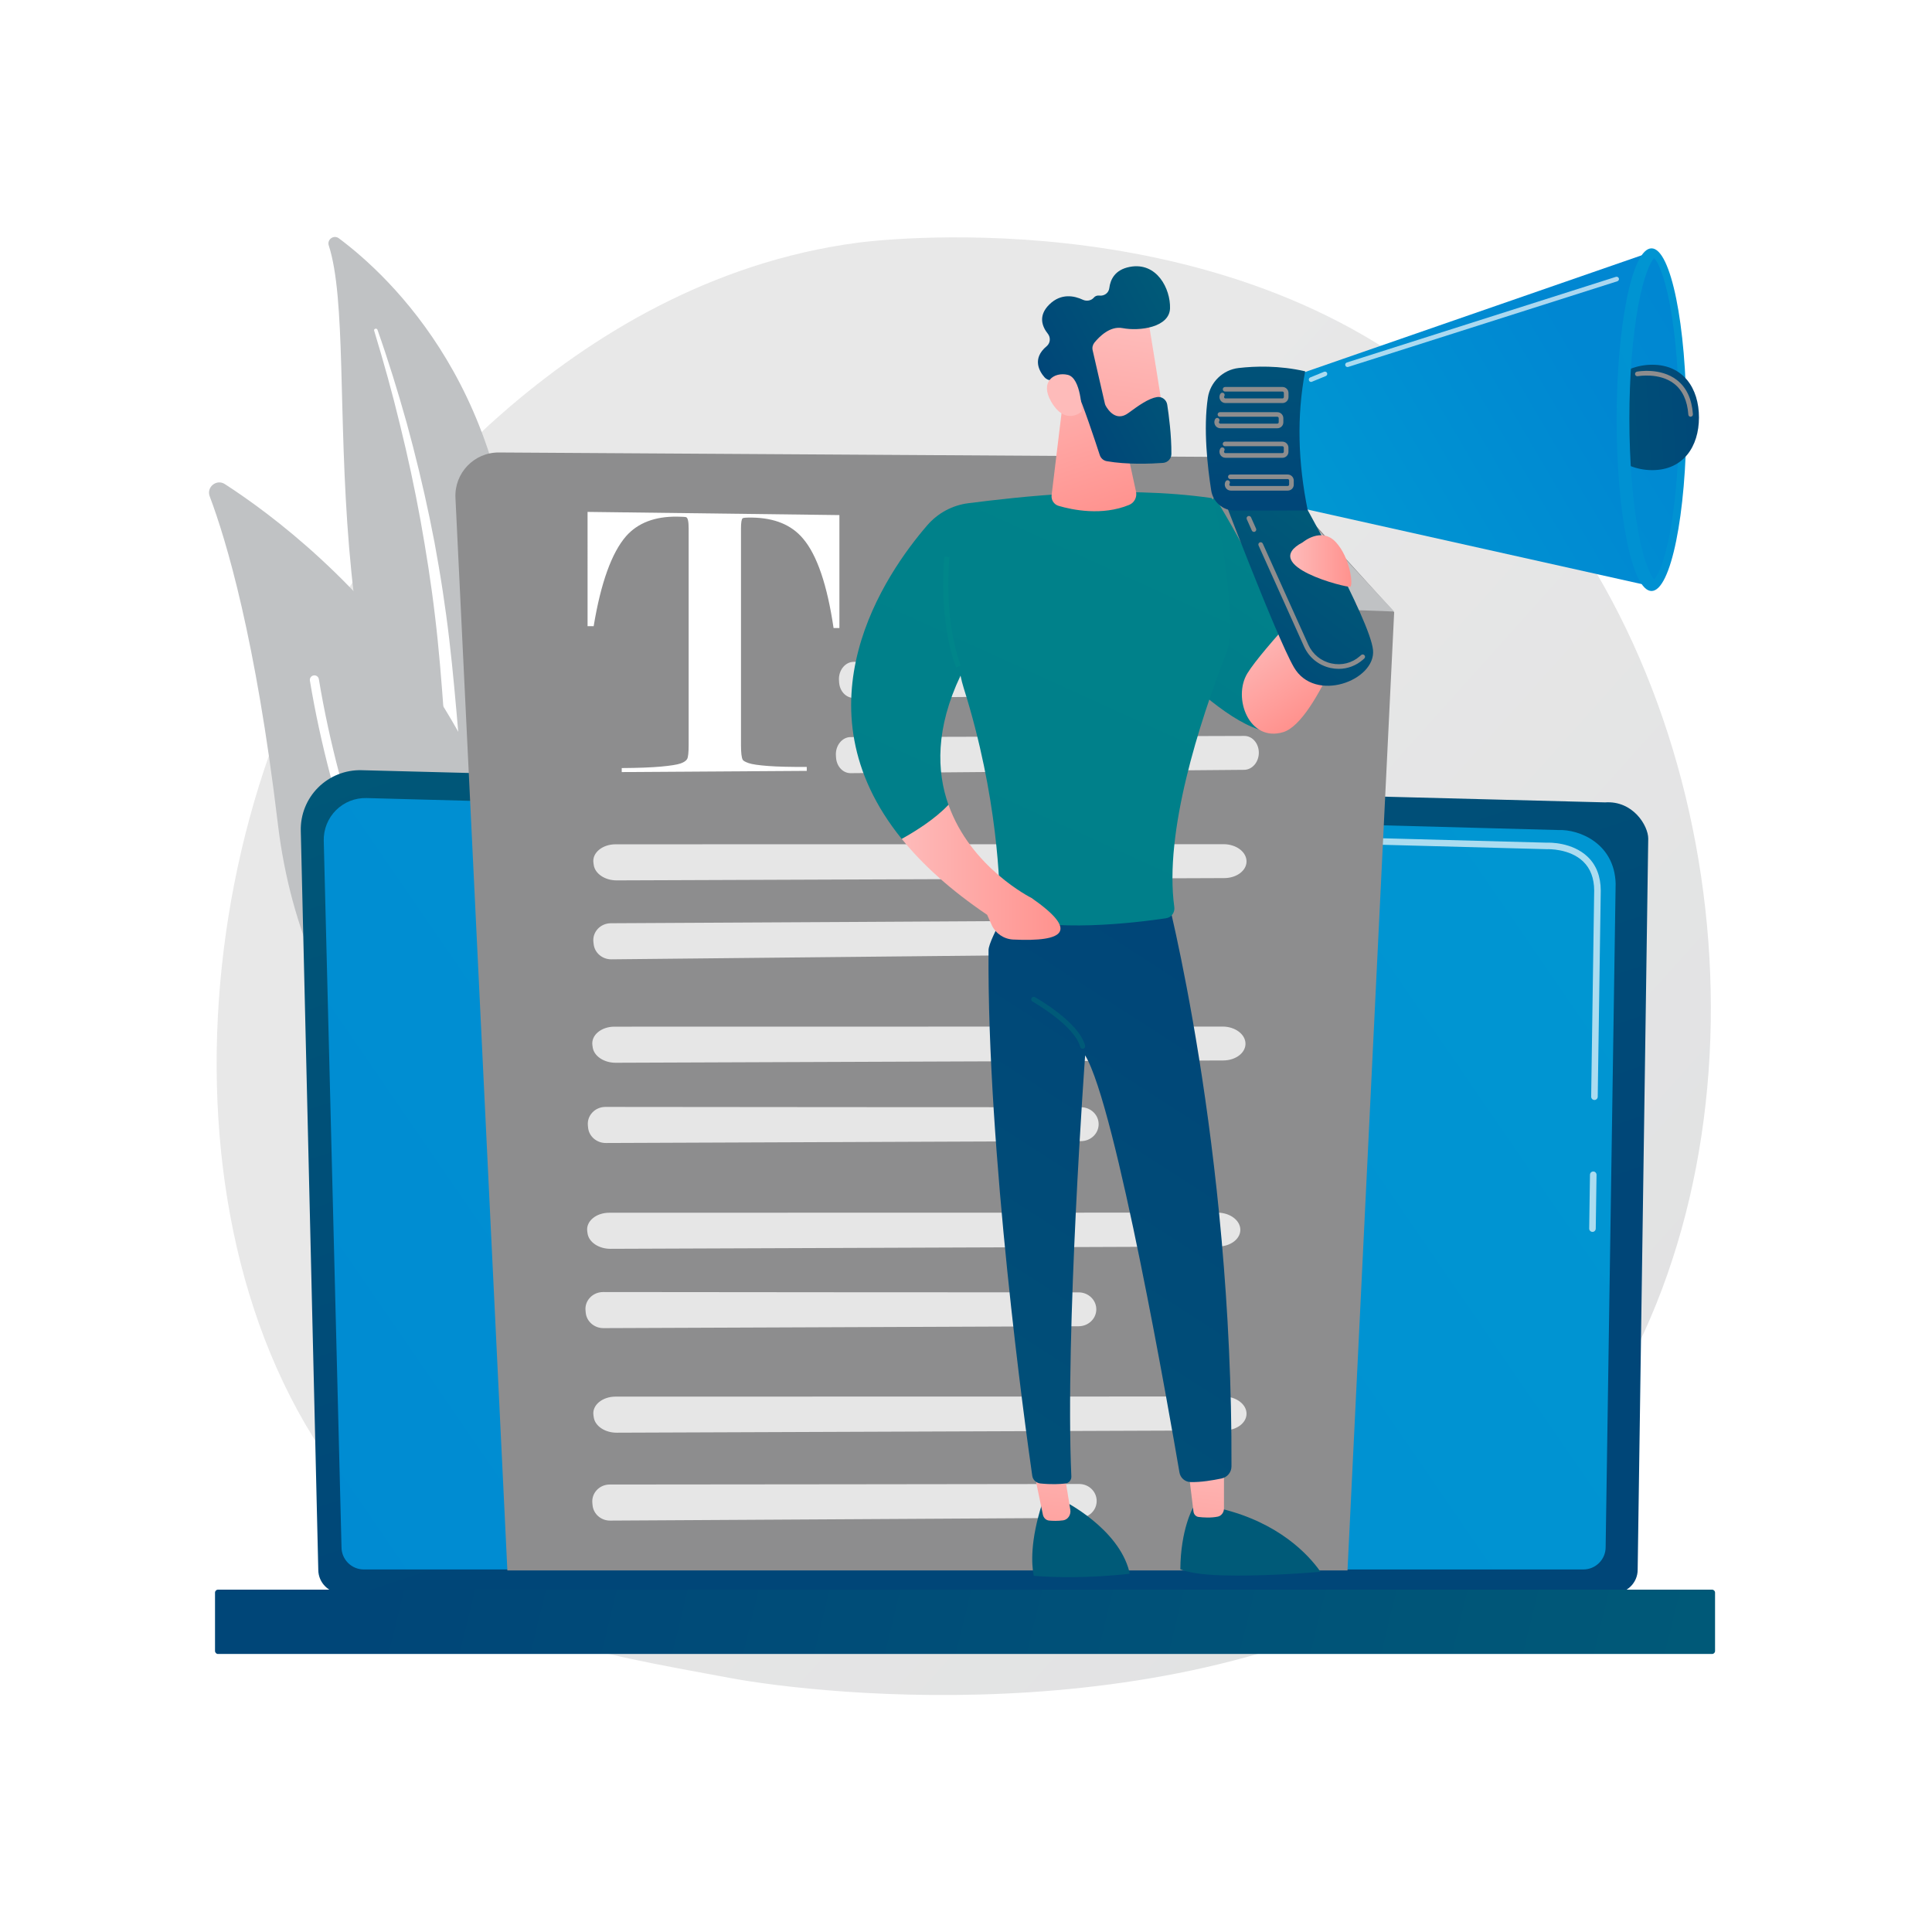
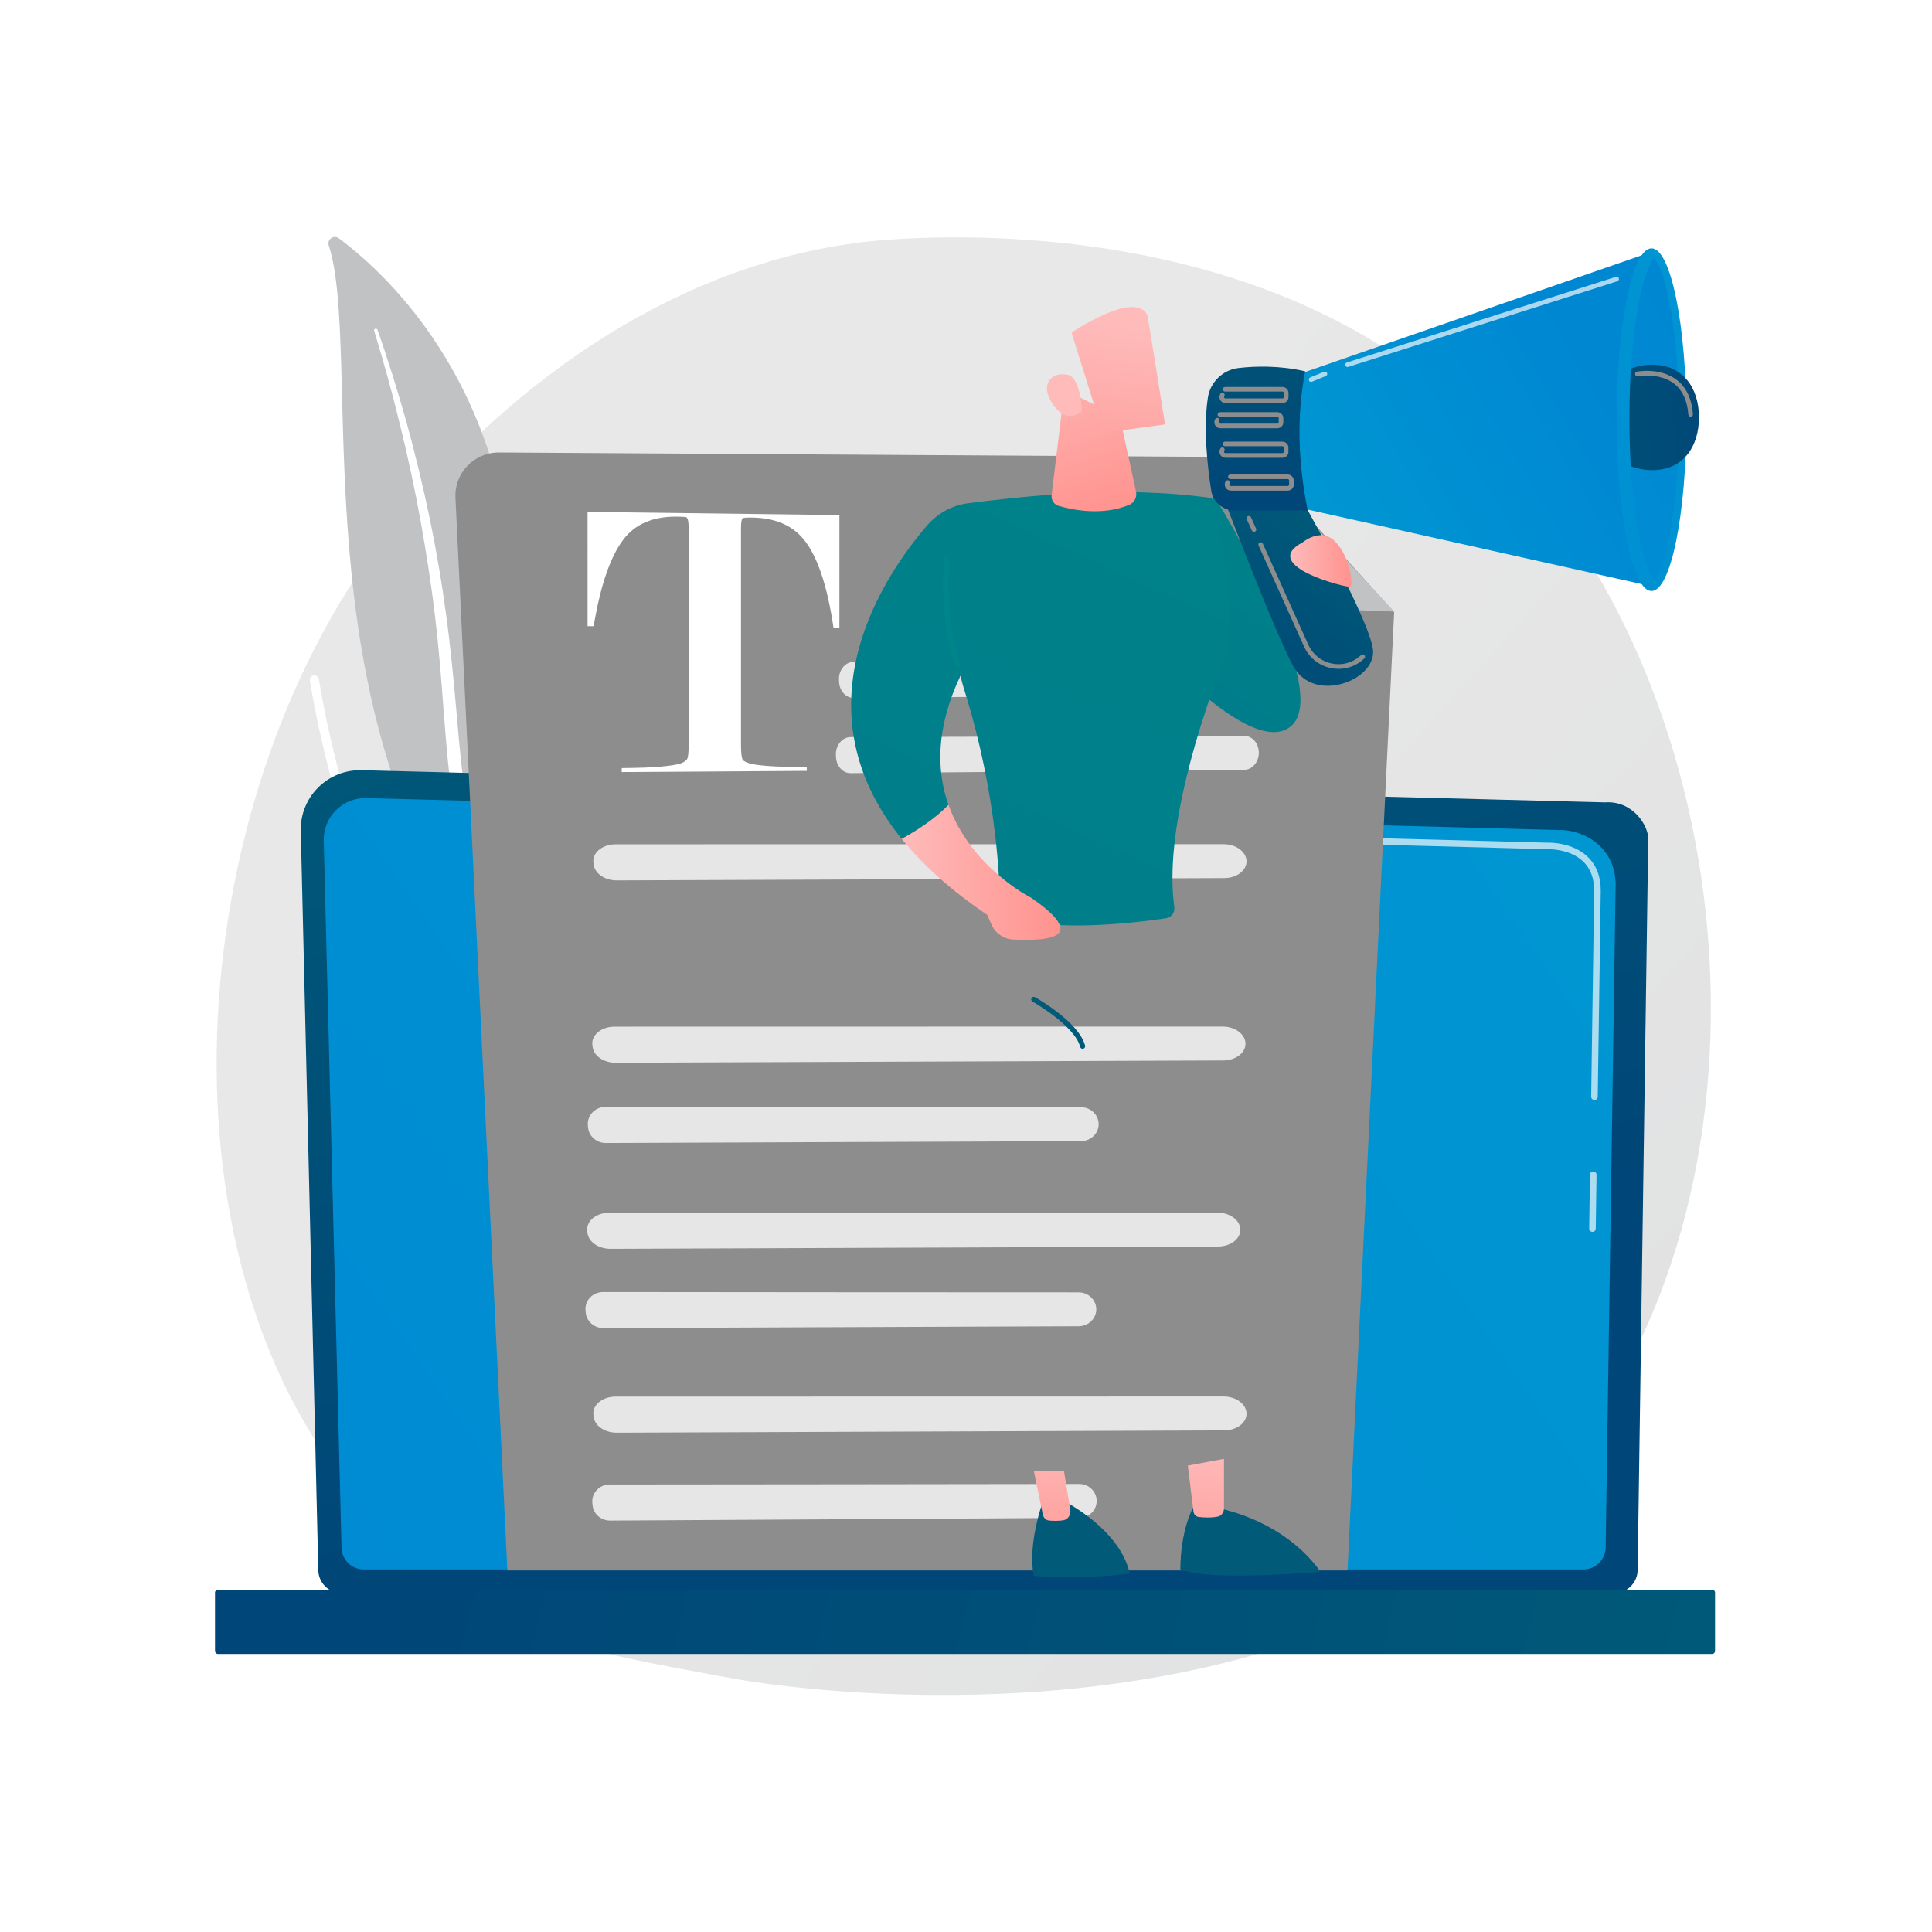
<svg xmlns="http://www.w3.org/2000/svg" xmlns:xlink="http://www.w3.org/1999/xlink" version="1.1" x="0px" y="0px" viewBox="0 0 3710 3710" style="enable-background:new 0 0 3710 3710;" xml:space="preserve">
  <style type="text/css">
	.st0{fill:#FFFFFF;}
	.st1{fill:url(#SVGID_1_);}
	.st2{fill:#C0C2C4;}
	.st3{fill:url(#SVGID_00000176000693786324238570000006471671830025645209_);}
	.st4{fill:url(#SVGID_00000102513501789951881810000018198849569024528275_);}
	.st5{opacity:0.67;fill:#FFFFFF;}
	.st6{fill:url(#SVGID_00000052822359789567507370000007644675659179170976_);}
	.st7{fill:#8D8D8E;}
	.st8{opacity:0.78;fill:#FFFFFF;}
	.st9{fill:url(#SVGID_00000082366741164013649730000006908108050983375035_);}
	.st10{fill:url(#SVGID_00000021801165745167706680000002638791761409242258_);}
	.st11{fill:url(#SVGID_00000144297795039669593530000004743349462649830022_);}
	.st12{fill:url(#SVGID_00000026149704263596970390000004458716486412603559_);}
	.st13{fill:url(#SVGID_00000029022231400479496830000008879439020898165151_);}
	.st14{fill:url(#SVGID_00000012467091562900915860000001328594619011406731_);}
	.st15{fill:url(#SVGID_00000172414897434526158770000013727272959633375369_);}
	.st16{fill:url(#SVGID_00000057844977013983012570000013215422527927843229_);}
	.st17{fill:url(#SVGID_00000116218481824657978720000007786230333515049383_);}
	.st18{fill:url(#SVGID_00000067928188439934755550000018351528008660499331_);}
	.st19{fill:url(#SVGID_00000128460626623240707250000005216888660402388139_);}
	.st20{fill:url(#SVGID_00000108301242168128601370000007175203901223938196_);}
	.st21{fill:url(#SVGID_00000033327626377578462210000016271593886331374495_);}
	.st22{fill:url(#SVGID_00000133487862686865273920000006186856524990228914_);}
	.st23{fill:url(#SVGID_00000182491130759495278060000009226115959480257158_);}
	.st24{fill:url(#SVGID_00000098916127318968007900000007049893948229922213_);}
	.st25{fill:url(#SVGID_00000000909053709845833460000001087277848356009917_);}
	.st26{fill:url(#SVGID_00000107584268334380060950000002802071697846078849_);}
	.st27{fill:url(#SVGID_00000026165057077353772320000006218589996294991509_);}
	
		.st28{clip-path:url(#SVGID_00000149346626947442951680000016610003270439094194_);fill:url(#SVGID_00000076587662153305034570000003676900053229498765_);}
	.st29{fill:url(#SVGID_00000072969547331920733750000018029791862961693096_);}
	.st30{fill:url(#SVGID_00000003800675312619155550000003880072345207922056_);}
</style>
  <g id="Background">
    <g>
      <g>
        <rect class="st0" width="3710" height="3710" />
      </g>
    </g>
  </g>
  <g id="Illustration">
    <g>
      <linearGradient id="SVGID_1_" gradientUnits="userSpaceOnUse" x1="3678.628" y1="3568.326" x2="1462.323" y2="1580.169">
        <stop offset="0" style="stop-color:#DEDFE0" />
        <stop offset="1" style="stop-color:#E8E8E8" />
      </linearGradient>
      <path class="st1" d="M2940.1,2880.1c-74.7,77-90.3,88.1-141.5,122.2c-499,333.2-1221,252.7-1397.4,219.8    c-284.5-53-424.3-71.7-630.6-258.1c-468.9-423.6-446.1-1307.4-87.8-1854.8c42.5-64.9,394-568.6,965.6-643.3    c14-1.8,676.2-89.3,1123.1,285.1c64,53.6,166.9,150.2,262.3,297.7C3382.9,1587.8,3384,2422.6,2940.1,2880.1z" />
      <g>
        <path class="st2" d="M631.3,471.3c-3.7-11.5,9.7-21,19.4-13.7C749.2,531,991.5,757,987.9,1200.4     c-4.5,556.4,132.6,743.6,288.8,849.6c0,0-201.9-35.2-348-224.4C570.1,1361,697.6,675.9,631.3,471.3z" />
        <path class="st0" d="M718.5,635c18.1,59.8,35,120,49.6,180.7c15,60.6,28.1,121.6,39.3,183c11,61.4,20.8,123,28,184.9     c7.5,61.9,12.3,124,16.9,186.4c5,62.3,9.6,125.1,20.7,187.7c11,62.4,29.6,124.5,59.1,181.4c7.3,14.2,15,28.3,23.4,41.8     c8.1,13.7,16.9,27,25.9,40.1c18.1,26.2,38,51.2,59.6,74.7c43.4,46.8,93.9,86.9,148.2,119.6c5.7,3.4,13.1,1.6,16.6-4.1     c3.4-5.6,1.7-12.9-3.8-16.4l0,0c-13-8.3-25.9-16.8-38.3-25.8c-6.3-4.4-12.4-9.1-18.6-13.6c-6-4.8-12.2-9.3-18-14.3     c-23.7-19.5-46-40.6-66.6-63.2c-41.5-45-76.4-96.5-104.6-150.8c-13.8-27.3-25.6-55.6-35.1-84.6c-9.5-29.1-16.8-58.9-22.4-89.2     c-11.2-60.6-16.3-122.8-21.7-185.1c-5.5-62.3-11.4-124.8-19.9-187.1c-4.2-31.1-8.9-62.2-14.2-93.1c-2.6-15.5-5.4-30.9-8.2-46.3     c-3-15.4-6-30.8-9.2-46.2c-12.8-61.4-27.5-122.4-44.1-182.9c-16.9-60.4-35.4-120.3-56.2-179.3c-0.6-1.7-2.4-2.6-4.1-2     C718.9,631.5,718,633.3,718.5,635z" />
      </g>
      <g>
        <g>
-           <path class="st2" d="M1012.6,2261.4c-3.9,22-28.9,32.8-47.7,20.9c-104-65.8-381.1-278.3-431.3-700      c-42.4-356.1-99.2-545.2-130.9-629.2c-6.7-17.8,13.2-33.8,29.1-23.5C607.8,1043.4,1152.7,1465.8,1012.6,2261.4z" />
          <path class="st0" d="M982.9,2266.8c-0.4,0.4-0.8,0.7-1.3,1c-4.1,2.6-9.4,1.4-12-2.7c-2.9-4.6-293.2-465.6-374.5-958.1      c-0.8-4.7,2.4-9.2,7.2-10c4.7-0.8,9.2,2.4,10,7.2c80.7,488.9,369.1,947,372,951.6C986.5,2259.4,985.9,2264,982.9,2266.8z" />
        </g>
      </g>
      <rect x="3308.7" y="2388.7" class="st0" width="0" height="0" />
      <g>
        <linearGradient id="SVGID_00000053521551940371237830000001189564446477298619_" gradientUnits="userSpaceOnUse" x1="-851.167" y1="2669.197" x2="-274.141" y2="938.114" gradientTransform="matrix(-1 0 0 1 1155.777 0)">
          <stop offset="0" style="stop-color:#004678" />
          <stop offset="1" style="stop-color:#005A78" />
        </linearGradient>
        <path style="fill:url(#SVGID_00000053521551940371237830000001189564446477298619_);" d="M611.2,3014.4     c0,24.8,20.3,45.1,45.2,45.1h2443.2c24.8,0,45.2-20.3,45.2-45.1l20.3-1404c0-24.8-29.2-73.3-82.9-69.6L694.4,1479     c-31.2-0.8-61.3,11.2-83.4,33.2c-22.1,22-34.2,52.1-33.4,83.2L611.2,3014.4z" />
        <linearGradient id="SVGID_00000025443098733843850020000018211185207278528673_" gradientUnits="userSpaceOnUse" x1="3923.108" y1="859.997" x2="-128.488" y2="3642.417">
          <stop offset="0" style="stop-color:#009BD2" />
          <stop offset="1" style="stop-color:#0087D2" />
        </linearGradient>
        <path style="fill:url(#SVGID_00000025443098733843850020000018211185207278528673_);" d="M655.8,2971.1     c0,23.5,19.2,42.7,42.7,42.7h2342.1c23.5,0,42.7-19.2,42.7-42.7l19.2-1274.6c-2.3-76.7-69.5-104.3-110.3-102.6l-2288.4-61.4     c-21.9-0.6-43.1,7.9-58.6,23.3c-15.5,15.5-24,36.7-23.5,58.6L655.8,2971.1z" />
        <g>
          <path class="st5" d="M3058,2365.6C3058,2365.6,3058,2365.6,3058,2365.6c-3.6-0.1-6.3-2.9-6.3-6.4l1.5-103.4      c0.1-3.4,2.8-6.2,6.3-6.2c0,0,0.1,0,0.1,0c3.5,0,6.2,2.9,6.2,6.4l-1.5,103.4C3064.2,2362.9,3061.4,2365.6,3058,2365.6z" />
          <path class="st5" d="M3061.8,2112.3C3061.7,2112.3,3061.7,2112.3,3061.8,2112.3c-3.6-0.1-6.3-2.9-6.3-6.4l5.8-395.9      c-0.1-23.5-7.2-42.3-21.2-55.7c-26.1-25-67.5-23.7-69.2-23.6l-731.4-19.6c-3.5-0.1-6.2-3-6.1-6.4c0.1-3.5,2.7-6.4,6.4-6.1      l731,19.6c4.5-0.3,48.6-1,78,27.1c16.5,15.8,25,37.6,25.1,64.8l-5.8,396C3068,2109.6,3065.2,2112.3,3061.8,2112.3z" />
        </g>
        <linearGradient id="SVGID_00000017478912197842035410000005135231256900269713_" gradientUnits="userSpaceOnUse" x1="397.81" y1="2848.03" x2="-2172.778" y2="3473.308" gradientTransform="matrix(-1 0 0 1 1155.777 0)">
          <stop offset="0" style="stop-color:#004678" />
          <stop offset="1" style="stop-color:#005A78" />
        </linearGradient>
        <path style="fill:url(#SVGID_00000017478912197842035410000005135231256900269713_);" d="M418.6,3176.1h2869.1     c3.1,0,5.7-2.5,5.7-5.7v-112.1c0-3.1-2.5-5.7-5.7-5.7H418.6c-3.1,0-5.7,2.5-5.7,5.7v112.1C413,3173.6,415.5,3176.1,418.6,3176.1z     " />
      </g>
      <g>
        <path class="st7" d="M2407.7,877.8L958,868.9c-47.6-0.3-85.7,39.5-83.4,87.1l99.7,2059.7h1613.3l89.6-1840.2L2407.7,877.8z" />
        <path class="st2" d="M2467.9,1166.7c-47.2-1.7-83.5-42.4-79.8-89.5l15.5-196.7l273.7,293.8L2467.9,1166.7z" />
        <g>
          <g>
            <path class="st8" d="M1639.4,1270.9c130.1-0.2,629.7-1.8,755.9-2.2c15.9-0.1,28.5,15.1,27.9,33.5l0,0       c-0.6,17.5-13.1,31.5-28.2,31.6l-755.6,6.4c-14.6,0.1-26.7-12.6-28-29.3l-0.3-4.2C1609.7,1287.6,1622.8,1271,1639.4,1270.9z" />
          </g>
          <g>
            <path class="st8" d="M1633.5,1415.4c130.1-0.2,629.7-1.8,755.9-2.2c15.9-0.1,28.5,15.1,27.9,33.5l0,0       c-0.6,17.5-13.1,31.5-28.2,31.6l-755.6,6.4c-14.6,0.1-26.7-12.6-28-29.3l-0.3-4.2C1603.8,1432.1,1616.9,1415.4,1633.5,1415.4z" />
          </g>
          <g>
            <path class="st8" d="M1182.2,1621.3c201,0.1,972.6-0.1,1167.4-0.2c24.6,0,44.5,15.2,44.1,33.6l0,0       c-0.4,17.5-19.3,31.4-42.7,31.5l-1166.7,4.4c-22.5,0.1-41.6-12.7-44.1-29.4l-0.6-4.2       C1136.7,1637.9,1156.5,1621.3,1182.2,1621.3z" />
          </g>
          <g>
-             <path class="st8" d="M1172.9,1772.9c156.4-0.7,757-4.1,908.7-5c19.1-0.1,34.6,15,34.1,33.4l0,0c-0.4,17.5-15.2,31.5-33.4,31.7       l-908.2,9.2c-17.5,0.2-32.3-12.5-34.1-29.2l-0.5-4.2C1137.4,1789.7,1152.9,1773,1172.9,1772.9z" />
-           </g>
+             </g>
          <g>
            <path class="st8" d="M1180.2,1971.5c201,0.1,972.6-0.1,1167.4-0.2c24.6,0,44.5,15.2,44.1,33.6l0,0       c-0.4,17.5-19.3,31.4-42.7,31.5l-1166.7,4.4c-22.5,0.1-41.6-12.7-44.1-29.4l-0.6-4.2C1134.8,1988,1154.5,1971.4,1180.2,1971.5z       " />
          </g>
          <g>
            <path class="st8" d="M1162.7,2125.6c157.2,0.3,760.6,0.6,913,0.6c19.2,0,34.6,15.2,34,33.6l0,0c-0.6,17.5-15.5,31.4-33.8,31.5       l-912.5,3.6c-17.6,0.1-32.4-12.7-34.1-29.4l-0.4-4.2C1127,2142.1,1142.6,2125.6,1162.7,2125.6z" />
          </g>
          <g>
            <path class="st8" d="M1170.3,2328.8c201,0.1,972.6-0.1,1167.4-0.2c24.6,0,44.5,15.2,44.1,33.6l0,0       c-0.4,17.5-19.3,31.4-42.7,31.5l-1166.7,4.4c-22.5,0.1-41.6-12.7-44.1-29.4l-0.6-4.2       C1124.9,2345.3,1144.6,2328.7,1170.3,2328.8z" />
          </g>
          <g>
            <path class="st8" d="M1158.2,2481.1c157.2,0.3,760.6,0.6,913,0.6c19.2,0,34.6,15.2,34,33.6l0,0c-0.6,17.5-15.5,31.4-33.8,31.5       l-912.5,3.6c-17.6,0.1-32.4-12.7-34.1-29.4l-0.4-4.2C1122.4,2497.6,1138.1,2481.1,1158.2,2481.1z" />
          </g>
          <path class="st8" d="M1182.2,2681.9c201,0.1,972.6-0.1,1167.4-0.2c24.6,0,44.5,15.2,44.1,33.6l0,0      c-0.4,17.5-19.3,31.4-42.7,31.5l-1166.7,4.4c-22.5,0.1-41.6-12.7-44.1-29.4l-0.6-4.2C1136.7,2698.5,1156.5,2681.9,1182.2,2681.9      z" />
          <path class="st8" d="M1170.8,2850.7c155.2,0,751-0.8,901.5-1c19,0,34.2,15.2,33.6,33.6l0,0c-0.5,17.5-15.2,31.4-33.3,31.5      l-901,5.2c-17.4,0.1-32-12.6-33.7-29.4l-0.4-4.2C1135.5,2867.3,1151,2850.7,1170.8,2850.7z" />
        </g>
        <g>
          <path class="st0" d="M1611.9,989.1V1206l-11.2,0c-12.3-83.1-31.9-140.4-58.7-171.8c-22.1-26.3-54.7-39.7-97.9-40.3      c-10.8-0.1-16.8,0.3-17.9,1.3c-2.2,1.5-3.3,8.2-3.3,20v415.3c0,14.9,1.1,24.3,3.3,28.4c1.1,2.1,4.9,4.2,11.4,6.5      c6.5,2.3,18.9,4.1,37.3,5.5c18.3,1.4,43.1,2,74.3,1.8v7.6l-355.3,2.3v-7.7c31.4-0.2,56.5-1.1,75.1-2.8c18.6-1.7,31.2-3.7,37.8-6      c6.6-2.3,10.8-5.2,12.7-8.6c1.9-3.4,2.9-12.2,2.9-26.6v-416.1c0-13.4-1.6-20.6-4.9-21.7c-1.6-0.5-7.4-0.9-17.2-1      c-42.8-0.5-75.5,12-98.1,37.6c-27.6,31.8-48.4,89.4-62.2,172.8l-11.7-0.1V983L1611.9,989.1z" />
        </g>
      </g>
      <g>
        <linearGradient id="SVGID_00000145039385762649462170000010170961348717597824_" gradientUnits="userSpaceOnUse" x1="2490.425" y1="1039.424" x2="2103.01" y2="1602.938">
          <stop offset="0" style="stop-color:#00828A" />
          <stop offset="1" style="stop-color:#00788A" />
        </linearGradient>
        <path style="fill:url(#SVGID_00000145039385762649462170000010170961348717597824_);" d="M2159.5,1179.8     c0,0,233,283.7,318.7,215.4c85.7-68.4-145.7-441-145.7-441L2159.5,1179.8z" />
        <linearGradient id="SVGID_00000020360730497727367730000011664498518510976685_" gradientUnits="userSpaceOnUse" x1="1673.123" y1="3673.268" x2="2028.772" y2="3052.626">
          <stop offset="0" style="stop-color:#004678" />
          <stop offset="1" style="stop-color:#005A78" />
        </linearGradient>
        <path style="fill:url(#SVGID_00000020360730497727367730000011664498518510976685_);" d="M2169,3022.1c0-1.4-0.1-2.8-0.4-4.2     c-21-83.4-125.5-135.4-125.5-135.4l-41.4,3.2c-23.8,73.5-20.7,118.6-16.9,138.7c0.1,0.6,0.3,1.1,0.4,1.6     C2019.4,3029.1,2089.6,3031.1,2169,3022.1z" />
        <linearGradient id="SVGID_00000170274166355271270750000014781227382540784768_" gradientUnits="userSpaceOnUse" x1="2034.135" y1="2742.883" x2="1998.452" y2="3054.296">
          <stop offset="0" style="stop-color:#FEBBBA" />
          <stop offset="1" style="stop-color:#FF928E" />
        </linearGradient>
        <path style="fill:url(#SVGID_00000170274166355271270750000014781227382540784768_);" d="M1985.1,2824.1l17.5,84.4     c1.3,6.2,6,10.8,11.8,11.4c7,0.7,17.1,1,27.2-0.4c9-1.3,15.3-10.5,13.7-20.4l-12.2-74.9H1985.1z" />
        <linearGradient id="SVGID_00000060026779086887276110000016117661913215299243_" gradientUnits="userSpaceOnUse" x1="1921.25" y1="3815.453" x2="2276.899" y2="3194.812">
          <stop offset="0" style="stop-color:#004678" />
          <stop offset="1" style="stop-color:#005A78" />
        </linearGradient>
        <path style="fill:url(#SVGID_00000060026779086887276110000016117661913215299243_);" d="M2535.5,3018.4c-0.3-0.6-0.6-1.3-1-1.9     c-22.2-31-78.6-92.6-190.1-119.4l-53.5-1.7c0,0-23.8,41.4-24.3,118.1c12.2,5,35.9,10.4,81.6,11.7     C2418.8,3027.2,2502.6,3021.1,2535.5,3018.4z" />
        <linearGradient id="SVGID_00000071558422605393114890000013192048476329517185_" gradientUnits="userSpaceOnUse" x1="2324.795" y1="2776.188" x2="2289.112" y2="3087.6">
          <stop offset="0" style="stop-color:#FEBBBA" />
          <stop offset="1" style="stop-color:#FF928E" />
        </linearGradient>
        <path style="fill:url(#SVGID_00000071558422605393114890000013192048476329517185_);" d="M2281,2814.4c0.6,4,7.9,64.6,10.8,88.1     c0.7,5.6,4.7,9.9,9.8,10.5c9.1,1.1,23.9,2.1,36.8-0.6c7-1.4,12-8.1,12-15.9v-95.1L2281,2814.4z" />
        <linearGradient id="SVGID_00000025435865611193507010000006824381595483009676_" gradientUnits="userSpaceOnUse" x1="2392.847" y1="1904.444" x2="1251.593" y2="3675.358">
          <stop offset="0" style="stop-color:#004678" />
          <stop offset="1" style="stop-color:#005A78" />
        </linearGradient>
-         <path style="fill:url(#SVGID_00000025435865611193507010000006824381595483009676_);" d="M2238.1,1708.2     c0,0,129,490.4,126.7,1107.6c0,11.3-7.9,21-19,23.3c-16.2,3.4-40.1,7.5-59.8,6.9c-10.5-0.3-19.4-8.1-21.1-18.5     c-18.1-106.1-121.9-703.9-181.1-800.9c0,0-38.9,532.4-26.5,808.6c0.3,6.9-4.7,12.8-11.5,13.6c-10.4,1.2-26.9,2.1-48-0.1     c-8-0.9-14.5-6.9-15.6-14.9c-12.9-89.8-87.1-624.4-83.9-1009.4c0.2-21.7,57.4-116.1,57.4-116.1H2238.1z" />
        <linearGradient id="SVGID_00000100376918977277992310000017707250270505804720_" gradientUnits="userSpaceOnUse" x1="2182.973" y1="983.092" x2="1177.396" y2="3189.774">
          <stop offset="0" style="stop-color:#00828A" />
          <stop offset="1" style="stop-color:#00788A" />
        </linearGradient>
        <path style="fill:url(#SVGID_00000100376918977277992310000017707250270505804720_);" d="M2326.9,956.5     c-177.6-25.7-372.7-2.1-467.4,9.8c-30.7,3.9-58.7,19-78.9,42.4c-80.1,92.7-255.9,346.6-49,602.3c26.5-14.7,64.1-38.3,89.7-65.5     c-22.9-64.5-24.8-147,23.2-248.1c1.6,8,3.7,16,6.1,23.8c66.1,209.5,69.7,383.8,69.5,424c0,5.5,3.3,10.4,8.3,12.4     c87,34.9,254.6,14.1,310.8,5.7c10.3-1.5,17.2-11.1,15.8-21.5c-19.8-143.3,47.4-352.9,100.8-490.5     C2377.1,1196.9,2338,971.8,2326.9,956.5z" />
        <linearGradient id="SVGID_00000060016115015284118960000000540153158966602687_" gradientUnits="userSpaceOnUse" x1="1750.42" y1="919.191" x2="1889.5" y2="1242.551" gradientTransform="matrix(0.996 9.240000e-02 -9.240000e-02 0.996 355.634 -417.797)">
          <stop offset="0" style="stop-color:#FEBBBA" />
          <stop offset="1" style="stop-color:#FF928E" />
        </linearGradient>
        <path style="fill:url(#SVGID_00000060016115015284118960000000540153158966602687_);" d="M2043.9,748.2l-24.5,202.7     c-1.1,9.2,4.5,17.9,13.4,20.5c26.6,7.8,83.6,19.6,135.6-1.9c9.9-4.1,15.3-14.8,13.1-25.2l-31-142.7L2043.9,748.2z" />
        <g>
          <linearGradient id="SVGID_00000026852745382130227820000017124093533496850580_" gradientUnits="userSpaceOnUse" x1="-162.397" y1="173.644" x2="-404.099" y2="493.395" gradientTransform="matrix(0.877 -0.48 0.48 0.877 2220.958 397.849)">
            <stop offset="0" style="stop-color:#FEBBBA" />
            <stop offset="1" style="stop-color:#FF928E" />
          </linearGradient>
          <path style="fill:url(#SVGID_00000026852745382130227820000017124093533496850580_);" d="M2202.9,604.1      c1.5,2.8,34.3,210.9,34.3,210.9L2118,831.3l-60.4-192.6C2057.6,638.6,2177.2,557.4,2202.9,604.1z" />
          <linearGradient id="SVGID_00000067216212704694501970000016374311765724213668_" gradientUnits="userSpaceOnUse" x1="-346.988" y1="250.433" x2="-58.271" y2="250.433" gradientTransform="matrix(0.877 -0.48 0.48 0.877 2220.958 397.849)">
            <stop offset="0" style="stop-color:#004678" />
            <stop offset="1" style="stop-color:#005A78" />
          </linearGradient>
-           <path style="fill:url(#SVGID_00000067216212704694501970000016374311765724213668_);" d="M2101.7,657.8      c-3.4,4.2-4.7,9.6-3.5,14.8l23.5,102.4c0.4,1.6,0.9,3,1.7,4.4c4.3,7.7,19.8,31.1,43.3,13.8c20-14.7,38.7-28,54.9-30.7      c9.5-1.6,18.3,5,19.8,14.5c3,19.5,8.3,59.1,8,94.9c-0.1,9-7.1,16.3-16,17c-23.6,1.7-69.8,3.5-108.1-3.3      c-6.3-1.1-11.4-5.6-13.4-11.7c-8.7-26.7-33.5-101.4-43.7-121.4c-9.5-18.6-37.2-21.8-50-22.2c-4.9-0.2-9.4-2.3-12.6-6      c-9.5-11-24.5-35.6,4.3-59.5c7.2-6,8-16.7,2.2-24c-10.4-13-19.5-34.1,2.9-56.1c22.6-22.3,48.2-16.7,64.4-9.1      c7.2,3.3,16,1.9,21.1-4.1c2.3-2.7,5.7-4.5,10.7-3.9c9.4,1.1,17.9-5.1,19-14.5c2-16.2,10.6-35.1,39.2-40.6      c52.4-10,78.4,42.5,77.4,79.4c-1,36.8-58.5,44.4-91,38.2C2131.8,625.4,2111.1,646.3,2101.7,657.8z" />
          <linearGradient id="SVGID_00000003076126342599972060000016174101160106219945_" gradientUnits="userSpaceOnUse" x1="2209.157" y1="6125.371" x2="2348.227" y2="6448.708" gradientTransform="matrix(0.877 -0.48 0.48 0.877 2220.958 397.849)">
            <stop offset="0" style="stop-color:#FEBBBA" />
            <stop offset="1" style="stop-color:#FF928E" />
          </linearGradient>
          <path style="fill:url(#SVGID_00000003076126342599972060000016174101160106219945_);" d="M2077.3,790.2c0,0-0.9-64.3-26.9-70.4      c-26-6.1-54.1,12.6-32,51.2C2046,819,2077.3,790.2,2077.3,790.2z" />
        </g>
        <linearGradient id="SVGID_00000060728202197026607880000014125581916095280519_" gradientUnits="userSpaceOnUse" x1="2637.845" y1="530.171" x2="1375.644" y2="1534.355">
          <stop offset="0" style="stop-color:#008C8A" />
          <stop offset="1" style="stop-color:#00828A" />
        </linearGradient>
        <path style="fill:url(#SVGID_00000060728202197026607880000014125581916095280519_);" d="M1835.8,1281.7     c-35.1-96-22.4-211.9-22.2-213.1l9.7,1.1c-0.1,1.1-12.6,114.8,21.7,208.6L1835.8,1281.7z" />
        <linearGradient id="SVGID_00000018916090155531162190000009818866564415537834_" gradientUnits="userSpaceOnUse" x1="2287.75" y1="1509.059" x2="2192.055" y2="1679.364">
          <stop offset="0" style="stop-color:#004678" />
          <stop offset="1" style="stop-color:#005A78" />
        </linearGradient>
        <path style="fill:url(#SVGID_00000018916090155531162190000009818866564415537834_);" d="M2079,2014c-2.2,0-4.1-1.5-4.7-3.6     c-10.7-41.3-90.8-86.6-91.6-87.1c-2.3-1.3-3.2-4.3-1.9-6.6c1.3-2.3,4.3-3.2,6.6-1.9c3.4,1.9,84.6,47.9,96.3,93.1     c0.7,2.6-0.9,5.3-3.5,5.9C2079.9,2014,2079.4,2014,2079,2014z" />
        <linearGradient id="SVGID_00000009589152367987777110000002955475703616498325_" gradientUnits="userSpaceOnUse" x1="1731.699" y1="1675.188" x2="2036.402" y2="1675.188">
          <stop offset="0" style="stop-color:#FEBBBA" />
          <stop offset="1" style="stop-color:#FF928E" />
        </linearGradient>
        <path style="fill:url(#SVGID_00000009589152367987777110000002955475703616498325_);" d="M1821.4,1545.5     c-25.6,27.3-63.2,50.8-89.7,65.5c39.5,48.9,93.1,97.8,163.9,145.7l8.6,19.2c7.3,16.5,23.4,27.4,41.4,28.3     c99,4.7,126.4-16.3,35.3-79.8C1980.8,1724.4,1864.3,1666.4,1821.4,1545.5z" />
        <linearGradient id="SVGID_00000161596639083480032240000016901457756380954769_" gradientUnits="userSpaceOnUse" x1="941.604" y1="3859.527" x2="1135.047" y2="3859.527" gradientTransform="matrix(0.564 0.826 -0.826 0.564 5099.572 -1768.467)">
          <stop offset="0" style="stop-color:#FEBBBA" />
          <stop offset="1" style="stop-color:#FF928E" />
        </linearGradient>
-         <path style="fill:url(#SVGID_00000161596639083480032240000016901457756380954769_);" d="M2549.2,1115.9     c0,0-124.9,129.9-153.8,177c-28.9,47.1,3.3,132.9,68.8,113c65.6-19.9,141.9-245.3,141.9-245.3L2549.2,1115.9z" />
        <g>
          <linearGradient id="SVGID_00000034796842632315833160000009617596332108953736_" gradientUnits="userSpaceOnUse" x1="2317.477" y1="1328.777" x2="2557.361" y2="1006.983">
            <stop offset="0" style="stop-color:#004678" />
            <stop offset="1" style="stop-color:#005A78" />
          </linearGradient>
          <path style="fill:url(#SVGID_00000034796842632315833160000009617596332108953736_);" d="M2340.1,931.4      c0,0,109.8,289.5,144.5,349.8c40.3,69.9,157.8,25.4,152-33.1c-5.9-58.5-143.2-300.4-143.2-300.4L2340.1,931.4z" />
          <linearGradient id="SVGID_00000009565185194628188640000011346100543597061030_" gradientUnits="userSpaceOnUse" x1="2428.408" y1="1155.329" x2="3090.891" y2="767.137">
            <stop offset="0" style="stop-color:#009BD2" />
            <stop offset="1" style="stop-color:#0087D2" />
          </linearGradient>
          <polygon style="fill:url(#SVGID_00000009565185194628188640000011346100543597061030_);" points="2488.5,720.5 3170.8,483.9       3163.6,1124.1 2469.8,969.3     " />
          <linearGradient id="SVGID_00000170247496316451615830000010966643023345669028_" gradientUnits="userSpaceOnUse" x1="3545.398" y1="650.077" x2="3100.713" y2="835.363">
            <stop offset="0" style="stop-color:#009BD2" />
            <stop offset="1" style="stop-color:#0091D2" />
          </linearGradient>
          <ellipse style="fill:url(#SVGID_00000170247496316451615830000010966643023345669028_);" cx="3171.4" cy="805.9" rx="67" ry="329" />
          <linearGradient id="SVGID_00000116214526751790617340000004328496385570719403_" gradientUnits="userSpaceOnUse" x1="2777.455" y1="1046.332" x2="3298.144" y2="730.2">
            <stop offset="0" style="stop-color:#0091D2" />
            <stop offset="1" style="stop-color:#0087D2" />
          </linearGradient>
          <path style="fill:url(#SVGID_00000116214526751790617340000004328496385570719403_);" d="M3176.5,1112.4      c-6.1-6.2-19.3-29.9-30.6-91.4c-10.9-59.4-17-136.5-17-217c0-80.5,6-157.6,17-217c11.3-61.5,24.5-85.2,30.6-91.4      c6.1,6.2,19.3,29.9,30.6,91.4c10.9,59.4,17,136.5,17,217c0,80.5-6,157.6-17,217C3195.8,1082.5,3182.6,1106.2,3176.5,1112.4z" />
          <g>
            <defs>
              <path id="SVGID_00000070833809779061087800000012753422484756979604_" d="M3176.5,1112.4c-6.1-6.2-19.3-29.9-30.6-91.4        c-10.9-59.4-17-136.5-17-217c0-80.5,6-157.6,17-217c11.3-61.5,24.5-85.2,30.6-91.4c6.1,6.2,19.3,29.9,30.6,91.4        c10.9,59.4,97.2,136.5,97.2,217c0,80.5-86.3,157.6-97.2,217C3195.8,1082.5,3182.6,1106.2,3176.5,1112.4z" />
            </defs>
            <clipPath id="SVGID_00000123433932844686515210000009735066377855231897_">
              <use xlink:href="#SVGID_00000070833809779061087800000012753422484756979604_" style="overflow:visible;" />
            </clipPath>
            <linearGradient id="SVGID_00000168821365483962016550000000390907109887258285_" gradientUnits="userSpaceOnUse" x1="3319.966" y1="793.133" x2="2844.073" y2="820.439">
              <stop offset="0" style="stop-color:#004678" />
              <stop offset="1" style="stop-color:#005A78" />
            </linearGradient>
            <path style="clip-path:url(#SVGID_00000123433932844686515210000009735066377855231897_);fill:url(#SVGID_00000168821365483962016550000000390907109887258285_);" d="       M3262.5,801.6c0,55.9-30.1,101.2-89.7,101.2s-107.9-45.3-107.9-101.2c0-55.9,48.3-101.2,107.9-101.2S3262.5,745.7,3262.5,801.6       z" />
          </g>
          <linearGradient id="SVGID_00000098918101256476292100000008979625690801793154_" gradientUnits="userSpaceOnUse" x1="2418.497" y1="962.213" x2="2400.944" y2="520.475">
            <stop offset="0" style="stop-color:#004678" />
            <stop offset="1" style="stop-color:#005A78" />
          </linearGradient>
          <path style="fill:url(#SVGID_00000098918101256476292100000008979625690801793154_);" d="M2378.4,706.7      c32.1-3.7,78.1-5.1,127.9,6.3c-16.4,85.6-13.9,174.9,5,267.4l-140.4,0c-22.4,0-41.5-16.3-45-38.4c-7-44.3-15.5-118.8-6.4-178.6      C2324.2,733.5,2348.3,710.2,2378.4,706.7z" />
          <path class="st7" d="M2462.7,774h-109.4c-4.3,0-8.2-2.3-10.2-6.1c-2-3.7-1.9-8.3,0.5-11.8c1.3-2.1,4.1-2.6,6.1-1.3      c2.1,1.3,2.6,4.1,1.3,6.1c-0.8,1.2-0.3,2.3-0.1,2.8c0.2,0.4,0.9,1.4,2.4,1.4h109.4c1.5,0,2.7-1.2,2.7-2.7v-7.8      c0-1.5-1.2-2.7-2.7-2.7h-110.2c-2.5,0-4.4-2-4.4-4.4s2-4.4,4.4-4.4h110.2c6.4,0,11.6,5.2,11.6,11.6v7.8      C2474.3,768.8,2469.1,774,2462.7,774z" />
          <path class="st7" d="M2452.9,822.4h-109.4c-4.3,0-8.2-2.3-10.2-6.1c-2-3.7-1.9-8.3,0.4-11.8c1.3-2.1,4.1-2.7,6.1-1.3      c2.1,1.3,2.6,4.1,1.3,6.1c-0.8,1.2-0.3,2.4-0.1,2.8c0.2,0.4,0.9,1.4,2.4,1.4h109.4c1.5,0,2.7-1.2,2.7-2.7V803      c0-1.5-1.2-2.7-2.7-2.7h-110.2c-2.5,0-4.4-2-4.4-4.4c0-2.5,2-4.4,4.4-4.4h110.2c6.4,0,11.6,5.2,11.6,11.6v7.8      C2464.5,817.2,2459.3,822.4,2452.9,822.4z" />
          <path class="st5" d="M2587.6,704.8c-1.9,0-3.6-1.2-4.2-3.1c-0.7-2.3,0.5-4.8,2.9-5.6l516.8-164.5c2.3-0.7,4.8,0.6,5.6,2.9      c0.7,2.3-0.5,4.8-2.9,5.6L2589,704.6C2588.5,704.7,2588.1,704.8,2587.6,704.8z" />
          <path class="st5" d="M2517.7,733.4c-1.8,0-3.4-1-4.1-2.8c-0.9-2.3,0.2-4.9,2.4-5.8l26.6-10.9c2.3-0.9,4.9,0.2,5.8,2.4      c0.9,2.3-0.2,4.9-2.4,5.8l-26.6,10.9C2518.9,733.3,2518.3,733.4,2517.7,733.4z" />
          <path class="st7" d="M2462.7,879.1h-109.4c-4.3,0-8.2-2.3-10.2-6.1c-2-3.7-1.9-8.3,0.4-11.9c1.3-2.1,4.1-2.6,6.1-1.3      c2.1,1.3,2.6,4.1,1.3,6.1c-0.8,1.2-0.3,2.4-0.1,2.8c0.2,0.4,0.9,1.4,2.4,1.4h109.4c1.5,0,2.7-1.2,2.7-2.7v-7.8      c0-1.5-1.2-2.7-2.7-2.7h-110.2c-2.5,0-4.4-2-4.4-4.4c0-2.5,2-4.4,4.4-4.4h110.2c6.4,0,11.6,5.2,11.6,11.6v7.8      C2474.3,873.9,2469.1,879.1,2462.7,879.1z" />
          <path class="st7" d="M2472.9,942.1h-109.4c-4.3,0-8.2-2.3-10.2-6.1c-2-3.7-1.9-8.3,0.4-11.8c1.3-2.1,4.1-2.7,6.1-1.3      c2.1,1.3,2.6,4.1,1.3,6.1c-0.8,1.2-0.3,2.4-0.1,2.8c0.2,0.4,0.9,1.4,2.4,1.4h109.4c1.5,0,2.7-1.2,2.7-2.7v-7.8      c0-1.5-1.2-2.7-2.7-2.7h-110.2c-2.5,0-4.4-2-4.4-4.4c0-2.5,2-4.4,4.4-4.4h110.2c6.4,0,11.6,5.2,11.6,11.6v7.8      C2484.5,936.9,2479.3,942.1,2472.9,942.1z" />
          <path class="st7" d="M2570.6,1284.4c-5.2,0-10.4-0.6-15.6-1.7c-22.7-5-41.3-20-50.8-41.1l-87.4-194.1c-1-2.2,0-4.9,2.2-5.9      c2.2-1,4.9,0,5.9,2.2l87.4,194.1c8.4,18.6,24.6,31.8,44.6,36.1c19.6,4.3,39.5-0.8,54.4-13.9c0.8-0.7,1.6-1.4,2.5-2.2      c1.8-1.7,4.6-1.5,6.3,0.3c1.7,1.8,1.5,4.6-0.3,6.3c-0.9,0.8-1.7,1.6-2.6,2.3C2604.1,1278.3,2587.6,1284.4,2570.6,1284.4z" />
          <path class="st7" d="M2408,1021.4c-1.7,0-3.3-1-4.1-2.6l-9.7-21.7c-1-2.2,0-4.9,2.2-5.9c2.2-1,4.9,0,5.9,2.2l9.7,21.7      c1,2.2,0,4.9-2.2,5.9C2409.2,1021.3,2408.6,1021.4,2408,1021.4z" />
          <path class="st7" d="M3246.5,800.3c-2.3,0-4.3-1.8-4.4-4.1c-1.9-26.9-11.2-46.9-27.5-59.5c-28.4-21.8-69.2-14.3-69.6-14.3      c-2.4,0.5-4.7-1.1-5.2-3.5c-0.5-2.4,1.1-4.7,3.5-5.2c1.8-0.4,45.1-8.3,76.6,15.9c18.5,14.2,28.9,36.4,31,65.9      c0.2,2.4-1.7,4.6-4.1,4.7C3246.7,800.3,3246.6,800.3,3246.5,800.3z" />
        </g>
        <linearGradient id="SVGID_00000016039046485914296720000008394403676186592425_" gradientUnits="userSpaceOnUse" x1="2477.626" y1="1077.296" x2="2595.007" y2="1077.296">
          <stop offset="0" style="stop-color:#FEBBBA" />
          <stop offset="1" style="stop-color:#FF928E" />
        </linearGradient>
        <path style="fill:url(#SVGID_00000016039046485914296720000008394403676186592425_);" d="M2501.9,1041.2c0,0,35.6-30.2,63.4,0     c27.8,30.2,33.3,82.9,27.7,85.5C2587.4,1129.3,2415.4,1086.6,2501.9,1041.2z" />
      </g>
    </g>
  </g>
</svg>